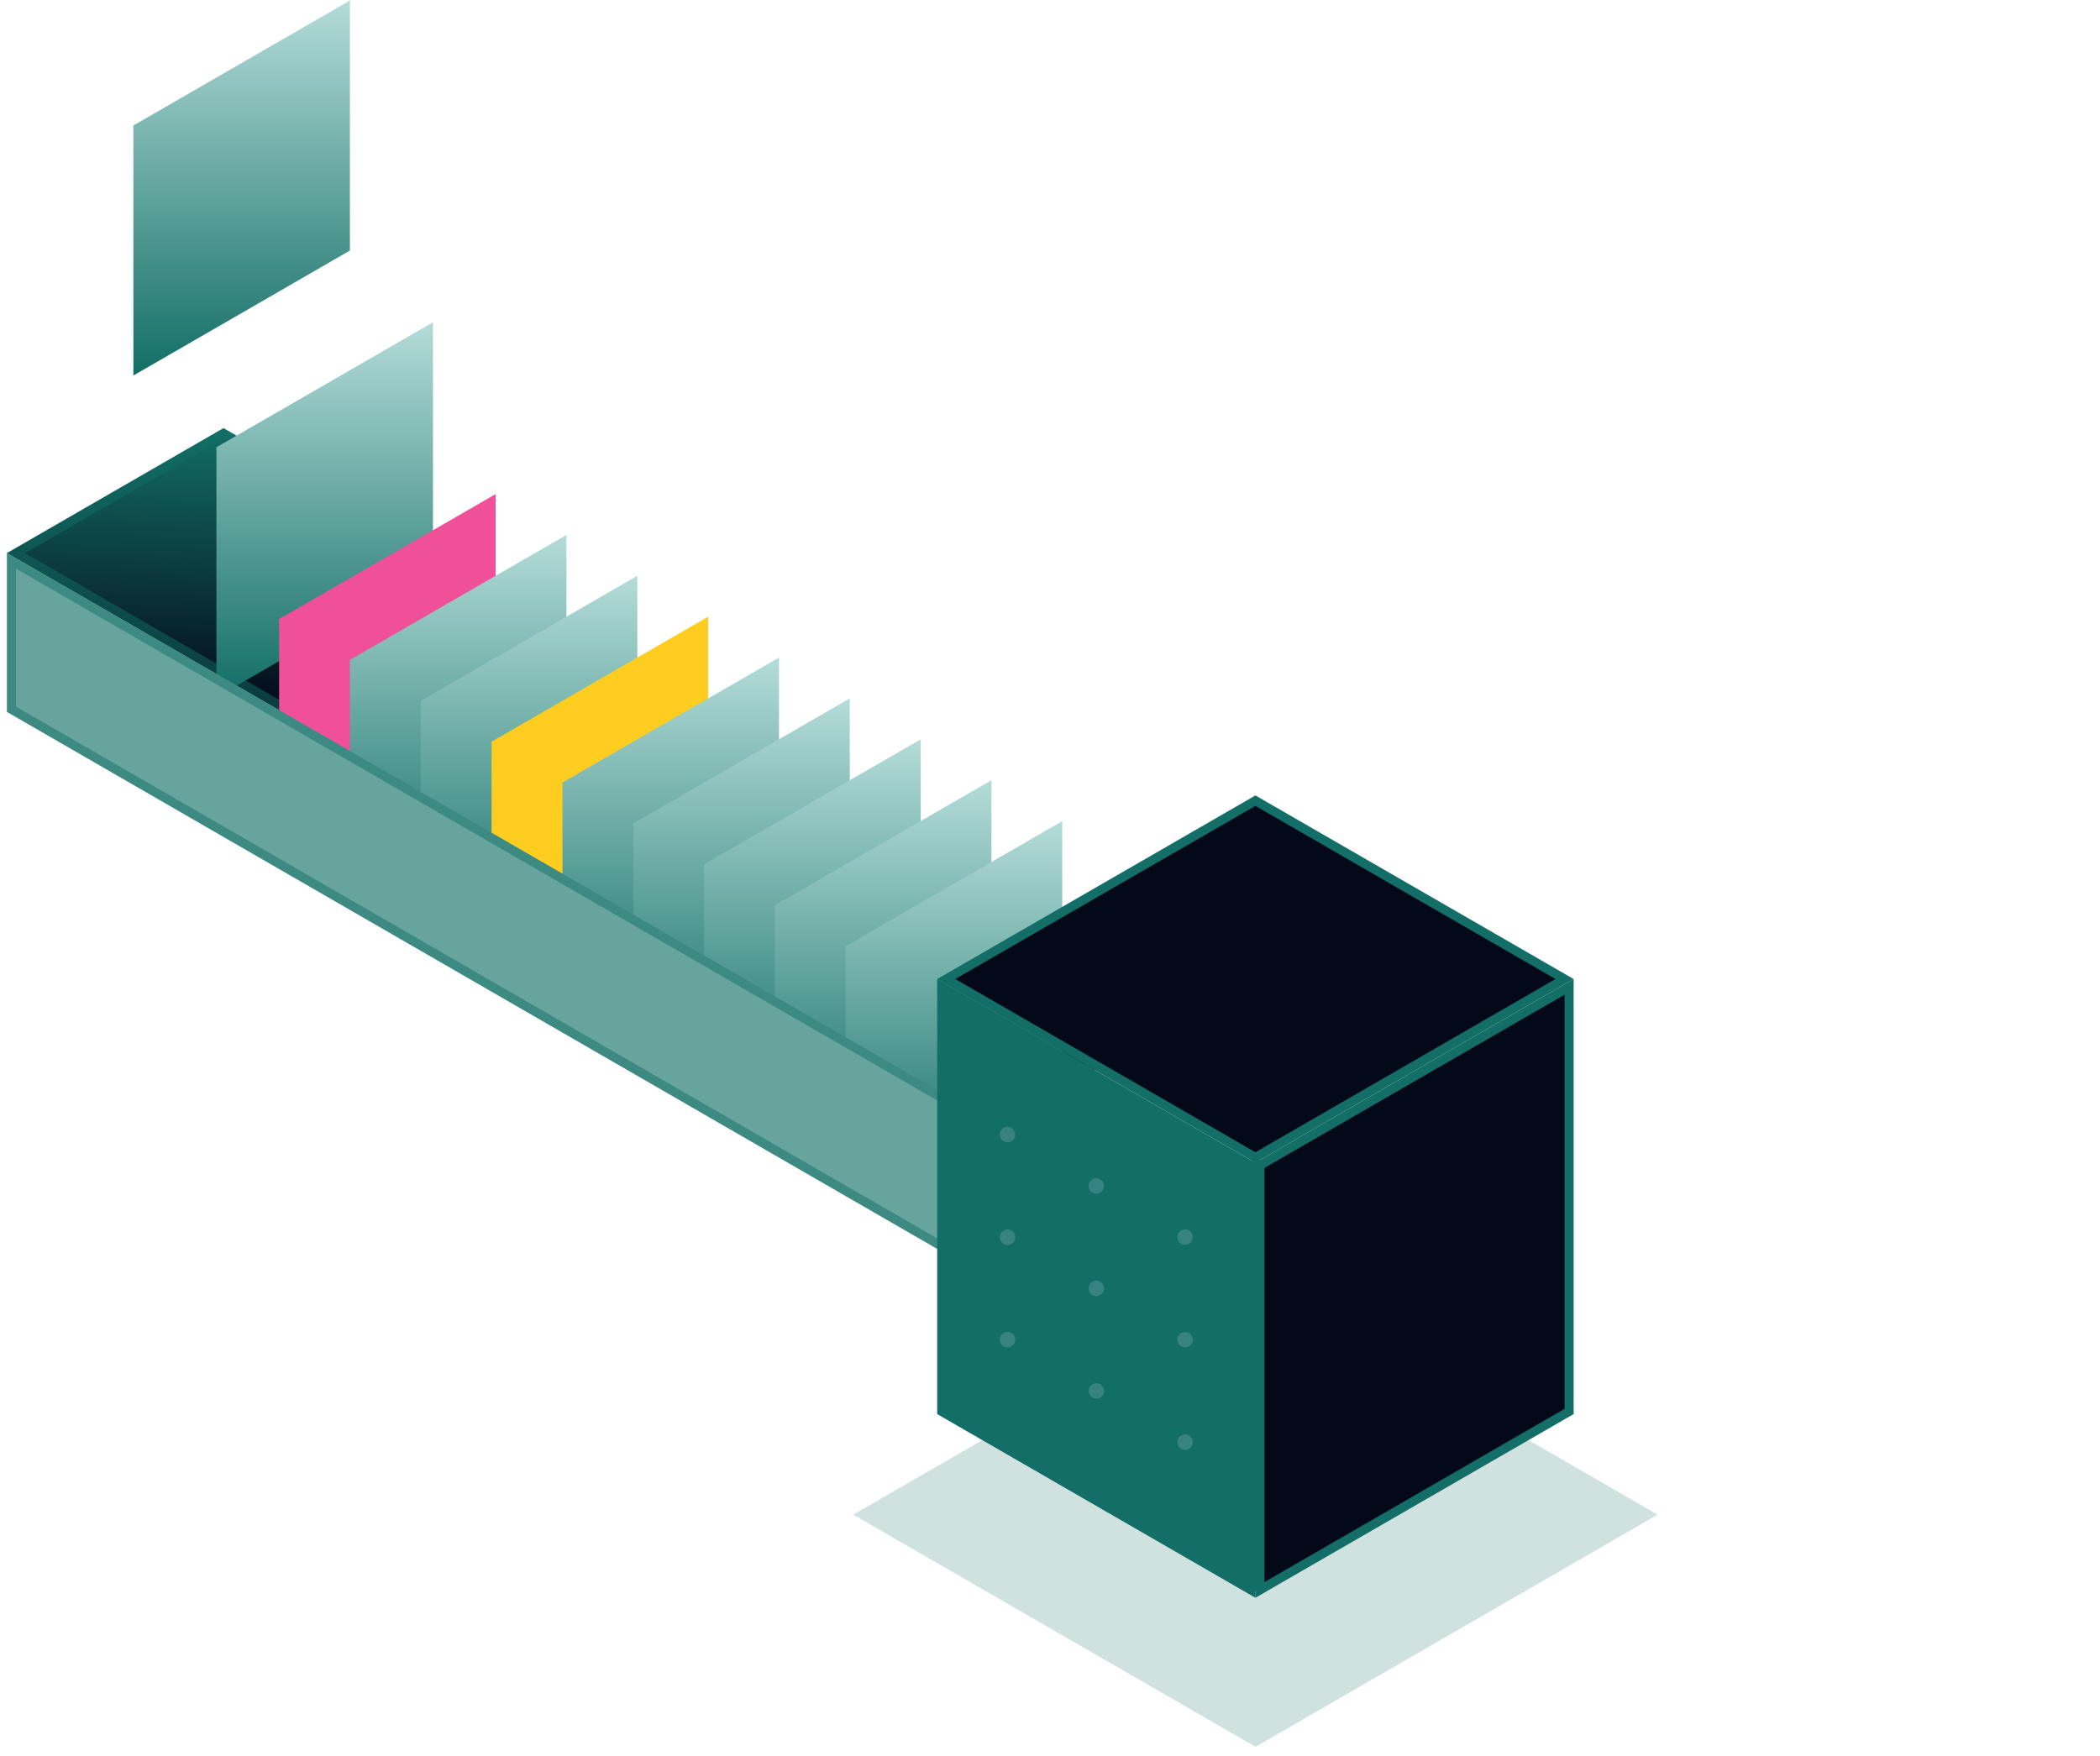
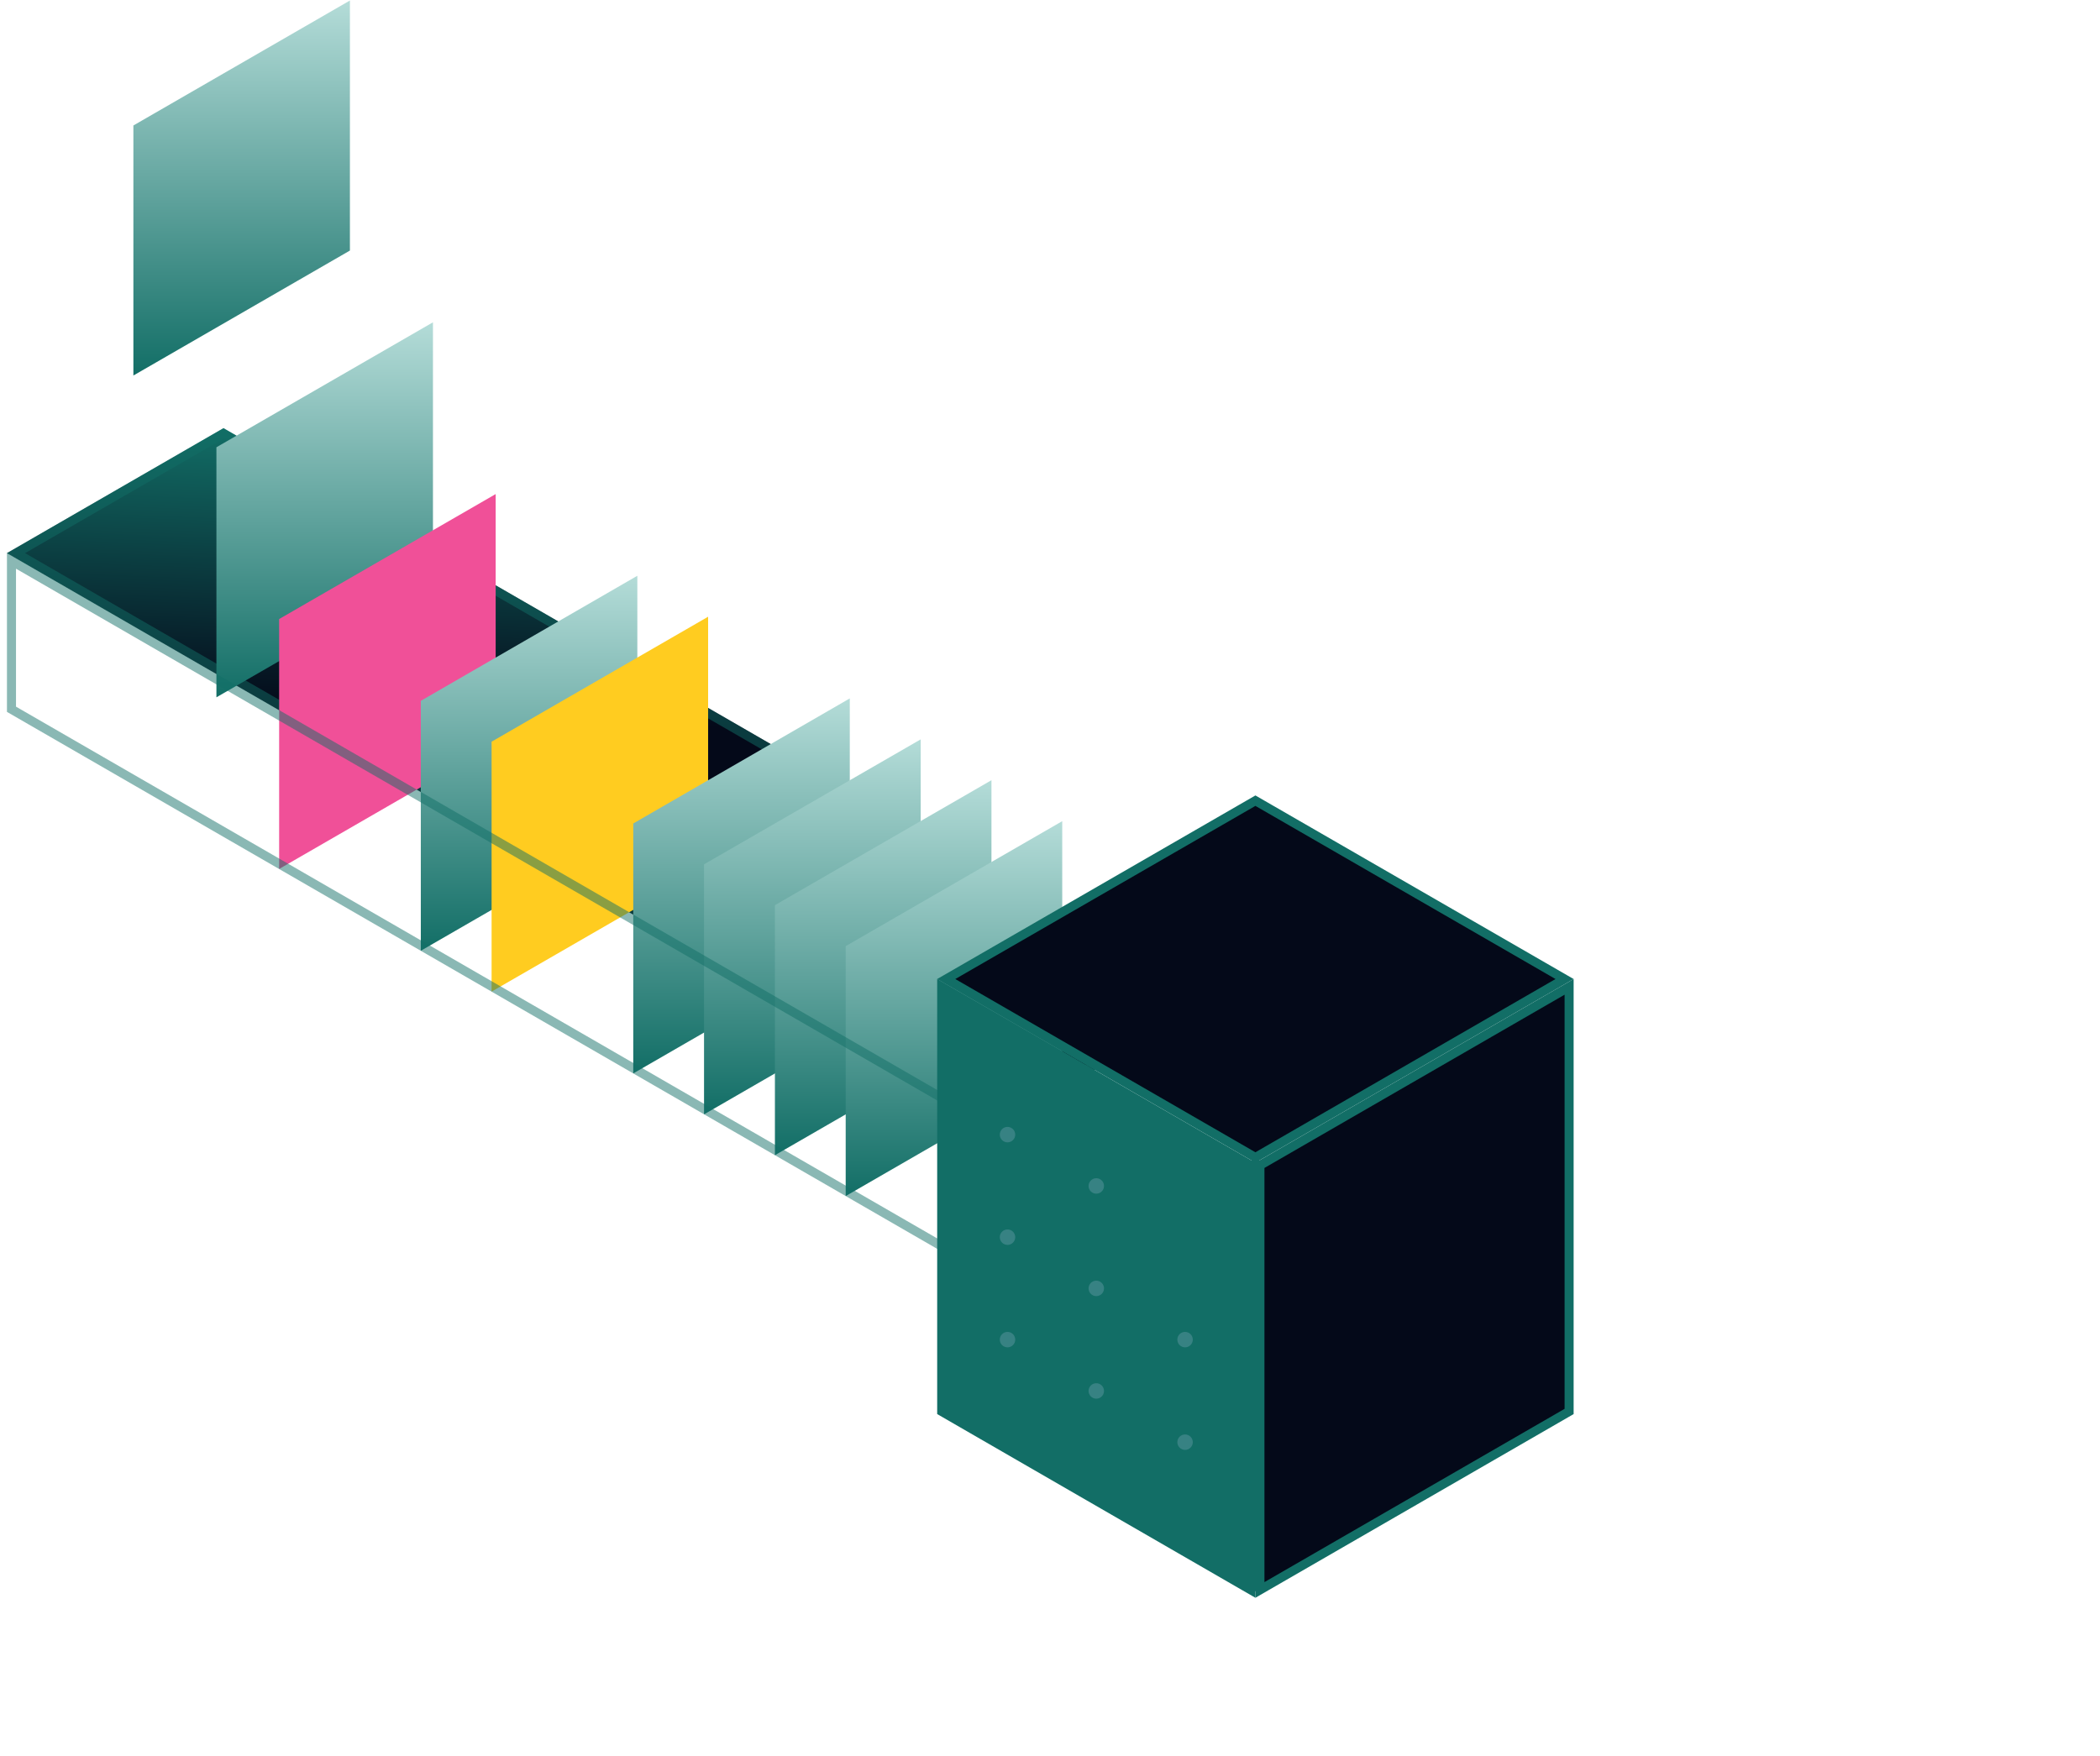
<svg xmlns="http://www.w3.org/2000/svg" width="232" height="194" viewBox="0 0 232 194" fill="none">
  <path d="M110.312 124.374L0.768 61.123L24.69 47.315L134.234 110.565L110.312 124.374Z" fill="url(#paint0_linear_14_2)" />
  <path d="M133.234 110.565L110.312 123.796L1.768 61.123L24.69 47.892L133.234 110.565Z" stroke="#126E66" stroke-opacity="0.49" />
  <path d="M47.831 63.246L23.909 77.055V49.425L47.831 35.616V63.246Z" fill="url(#paint1_linear_14_2)" />
  <path d="M38.657 27.687L14.736 41.496V13.866L38.657 0.057V27.687Z" fill="url(#paint2_linear_14_2)" />
  <path d="M54.76 82.215L30.838 96.024V68.406L54.76 54.597V82.215Z" fill="#F05098" />
-   <path d="M62.579 86.741L38.657 100.55V72.919L62.579 59.111V86.741Z" fill="url(#paint3_linear_14_2)" />
  <path d="M70.411 91.254L46.489 105.063V77.445L70.411 63.624V91.254Z" fill="url(#paint4_linear_14_2)" />
  <path d="M78.23 95.768L54.309 109.577V81.959L78.23 68.15V95.768Z" fill="#FFCC20" />
-   <path d="M86.062 100.293L62.14 114.102V86.472L86.062 72.663V100.293Z" fill="url(#paint5_linear_14_2)" />
+   <path d="M86.062 100.293V86.472L86.062 72.663V100.293Z" fill="url(#paint5_linear_14_2)" />
  <path d="M93.881 104.807L69.96 118.616V90.998L93.881 77.177V104.807Z" fill="url(#paint6_linear_14_2)" />
  <path d="M101.713 109.321L77.779 123.142V95.511L101.713 81.703V109.321Z" fill="url(#paint7_linear_14_2)" />
  <path d="M109.532 113.846L85.61 127.655V100.025L109.532 86.216V113.846Z" fill="url(#paint8_linear_14_2)" />
  <path d="M117.351 118.36L93.429 132.169V104.551L117.351 90.742V118.36Z" fill="url(#paint9_linear_14_2)" />
-   <path d="M0.768 61.111L110.312 124.362V124.374L119.034 119.336L134.234 128.107L110.312 141.916L0.768 78.665V61.111Z" fill="#67A49E" />
  <path d="M110.562 124.807L119.035 119.913L133.234 128.107L110.312 141.338L1.268 78.377V61.977L109.812 124.65V125.24L110.562 124.807Z" stroke="#126E66" stroke-opacity="0.49" />
-   <path d="M138.704 141.72L183.131 167.374L138.704 193.028L94.264 167.374L138.704 141.72Z" fill="#126E66" fill-opacity="0.2" />
  <path d="M172.849 108.186L138.692 127.907L104.536 108.186L138.692 88.477L172.849 108.186Z" fill="#040919" stroke="#126E66" />
  <path d="M138.192 175.694L104.036 155.972V109.052L138.192 128.773V175.694Z" fill="#126E66" stroke="#126E66" />
  <path d="M139.192 175.694V128.773L173.349 109.052V155.972L139.192 175.694Z" fill="#040919" stroke="#126E66" />
  <path d="M138.692 175.34V128.485" stroke="#126E66" stroke-linecap="round" stroke-linejoin="round" />
  <path d="M111.306 126.234C111.778 126.234 112.16 125.852 112.16 125.38C112.16 124.908 111.778 124.526 111.306 124.526C110.835 124.526 110.453 124.908 110.453 125.38C110.453 125.852 110.835 126.234 111.306 126.234Z" fill="#D0D3F5" fill-opacity="0.2" />
  <path d="M121.114 131.906C121.586 131.906 121.968 131.524 121.968 131.052C121.968 130.581 121.586 130.198 121.114 130.198C120.643 130.198 120.26 130.581 120.26 131.052C120.26 131.524 120.643 131.906 121.114 131.906Z" fill="#D0D3F5" fill-opacity="0.2" />
  <path d="M111.306 137.567C111.778 137.567 112.16 137.184 112.16 136.713C112.16 136.241 111.778 135.859 111.306 135.859C110.835 135.859 110.453 136.241 110.453 136.713C110.453 137.184 110.835 137.567 111.306 137.567Z" fill="#D0D3F5" fill-opacity="0.2" />
-   <path d="M130.922 137.567C131.393 137.567 131.776 137.184 131.776 136.713C131.776 136.241 131.393 135.859 130.922 135.859C130.45 135.859 130.068 136.241 130.068 136.713C130.068 137.184 130.45 137.567 130.922 137.567Z" fill="#D0D3F5" fill-opacity="0.2" />
  <path d="M121.114 143.227C121.586 143.227 121.968 142.844 121.968 142.373C121.968 141.901 121.586 141.519 121.114 141.519C120.643 141.519 120.26 141.901 120.26 142.373C120.26 142.844 120.643 143.227 121.114 143.227Z" fill="#D0D3F5" fill-opacity="0.2" />
  <path d="M111.306 148.887C111.778 148.887 112.16 148.505 112.16 148.033C112.16 147.561 111.778 147.179 111.306 147.179C110.835 147.179 110.453 147.561 110.453 148.033C110.453 148.505 110.835 148.887 111.306 148.887Z" fill="#D0D3F5" fill-opacity="0.2" />
  <path d="M130.922 148.887C131.393 148.887 131.776 148.505 131.776 148.033C131.776 147.561 131.393 147.179 130.922 147.179C130.45 147.179 130.068 147.561 130.068 148.033C130.068 148.505 130.45 148.887 130.922 148.887Z" fill="#D0D3F5" fill-opacity="0.2" />
  <path d="M130.922 160.22C131.393 160.22 131.776 159.837 131.776 159.366C131.776 158.894 131.393 158.512 130.922 158.512C130.45 158.512 130.068 158.894 130.068 159.366C130.068 159.837 130.45 160.22 130.922 160.22Z" fill="#D0D3F5" fill-opacity="0.2" />
  <path d="M121.114 154.559C121.586 154.559 121.968 154.177 121.968 153.706C121.968 153.234 121.586 152.852 121.114 152.852C120.643 152.852 120.26 153.234 120.26 153.706C120.26 154.177 120.643 154.559 121.114 154.559Z" fill="#D0D3F5" fill-opacity="0.2" />
  <defs>
    <linearGradient id="paint0_linear_14_2" x1="23.952" y1="47.315" x2="22.75" y2="78.192" gradientUnits="userSpaceOnUse">
      <stop stop-color="#126E66" />
      <stop offset="1" stop-color="#040919" />
    </linearGradient>
    <linearGradient id="paint1_linear_14_2" x1="35.87" y1="35.616" x2="35.87" y2="77.055" gradientUnits="userSpaceOnUse">
      <stop stop-color="#B4DCD8" />
      <stop offset="1" stop-color="#126E66" />
    </linearGradient>
    <linearGradient id="paint2_linear_14_2" x1="26.697" y1="0.057" x2="26.697" y2="41.496" gradientUnits="userSpaceOnUse">
      <stop stop-color="#B4DCD8" />
      <stop offset="1" stop-color="#126E66" />
    </linearGradient>
    <linearGradient id="paint3_linear_14_2" x1="50.618" y1="59.111" x2="50.618" y2="100.55" gradientUnits="userSpaceOnUse">
      <stop stop-color="#B4DCD8" />
      <stop offset="1" stop-color="#126E66" />
    </linearGradient>
    <linearGradient id="paint4_linear_14_2" x1="58.45" y1="63.624" x2="58.45" y2="105.063" gradientUnits="userSpaceOnUse">
      <stop stop-color="#B4DCD8" />
      <stop offset="1" stop-color="#126E66" />
    </linearGradient>
    <linearGradient id="paint5_linear_14_2" x1="74.101" y1="72.663" x2="74.101" y2="114.102" gradientUnits="userSpaceOnUse">
      <stop stop-color="#B4DCD8" />
      <stop offset="1" stop-color="#126E66" />
    </linearGradient>
    <linearGradient id="paint6_linear_14_2" x1="81.92" y1="77.177" x2="81.92" y2="118.616" gradientUnits="userSpaceOnUse">
      <stop stop-color="#B4DCD8" />
      <stop offset="1" stop-color="#126E66" />
    </linearGradient>
    <linearGradient id="paint7_linear_14_2" x1="89.746" y1="81.703" x2="89.746" y2="123.142" gradientUnits="userSpaceOnUse">
      <stop stop-color="#B4DCD8" />
      <stop offset="1" stop-color="#126E66" />
    </linearGradient>
    <linearGradient id="paint8_linear_14_2" x1="97.571" y1="86.216" x2="97.571" y2="127.655" gradientUnits="userSpaceOnUse">
      <stop stop-color="#B4DCD8" />
      <stop offset="1" stop-color="#126E66" />
    </linearGradient>
    <linearGradient id="paint9_linear_14_2" x1="105.39" y1="90.742" x2="105.39" y2="132.169" gradientUnits="userSpaceOnUse">
      <stop stop-color="#B4DCD8" />
      <stop offset="1" stop-color="#126E66" />
    </linearGradient>
  </defs>
</svg>